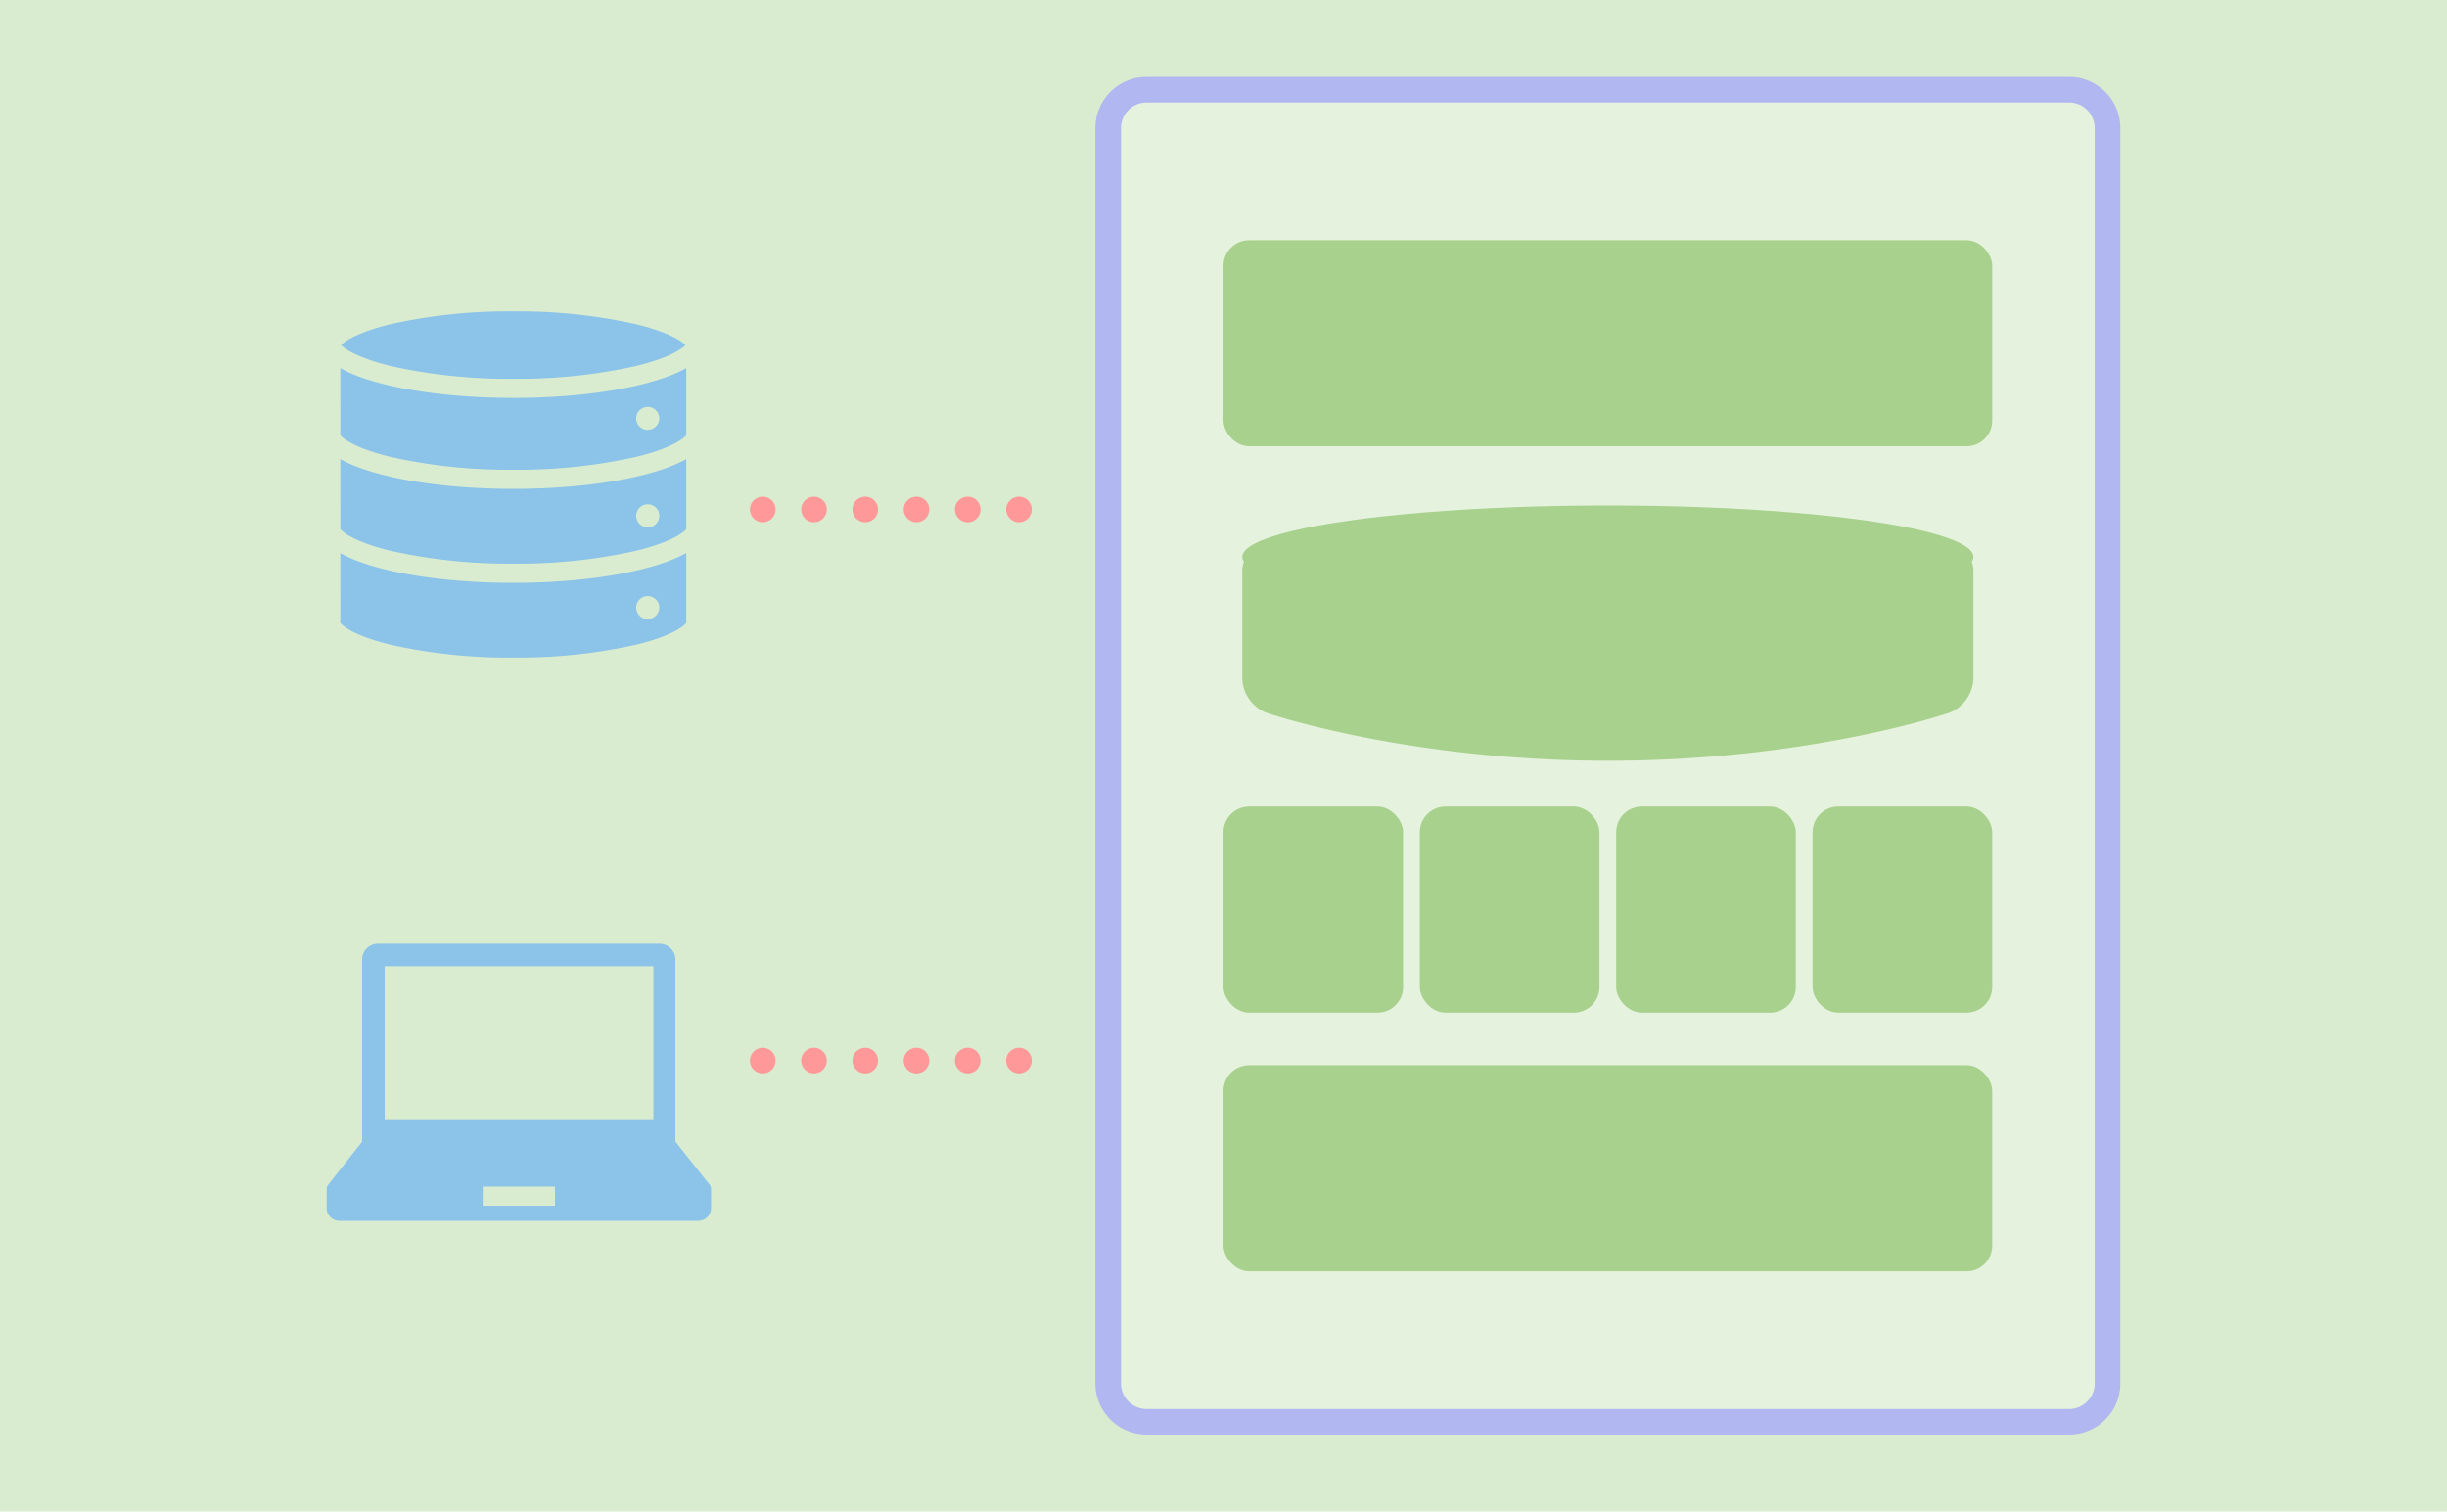
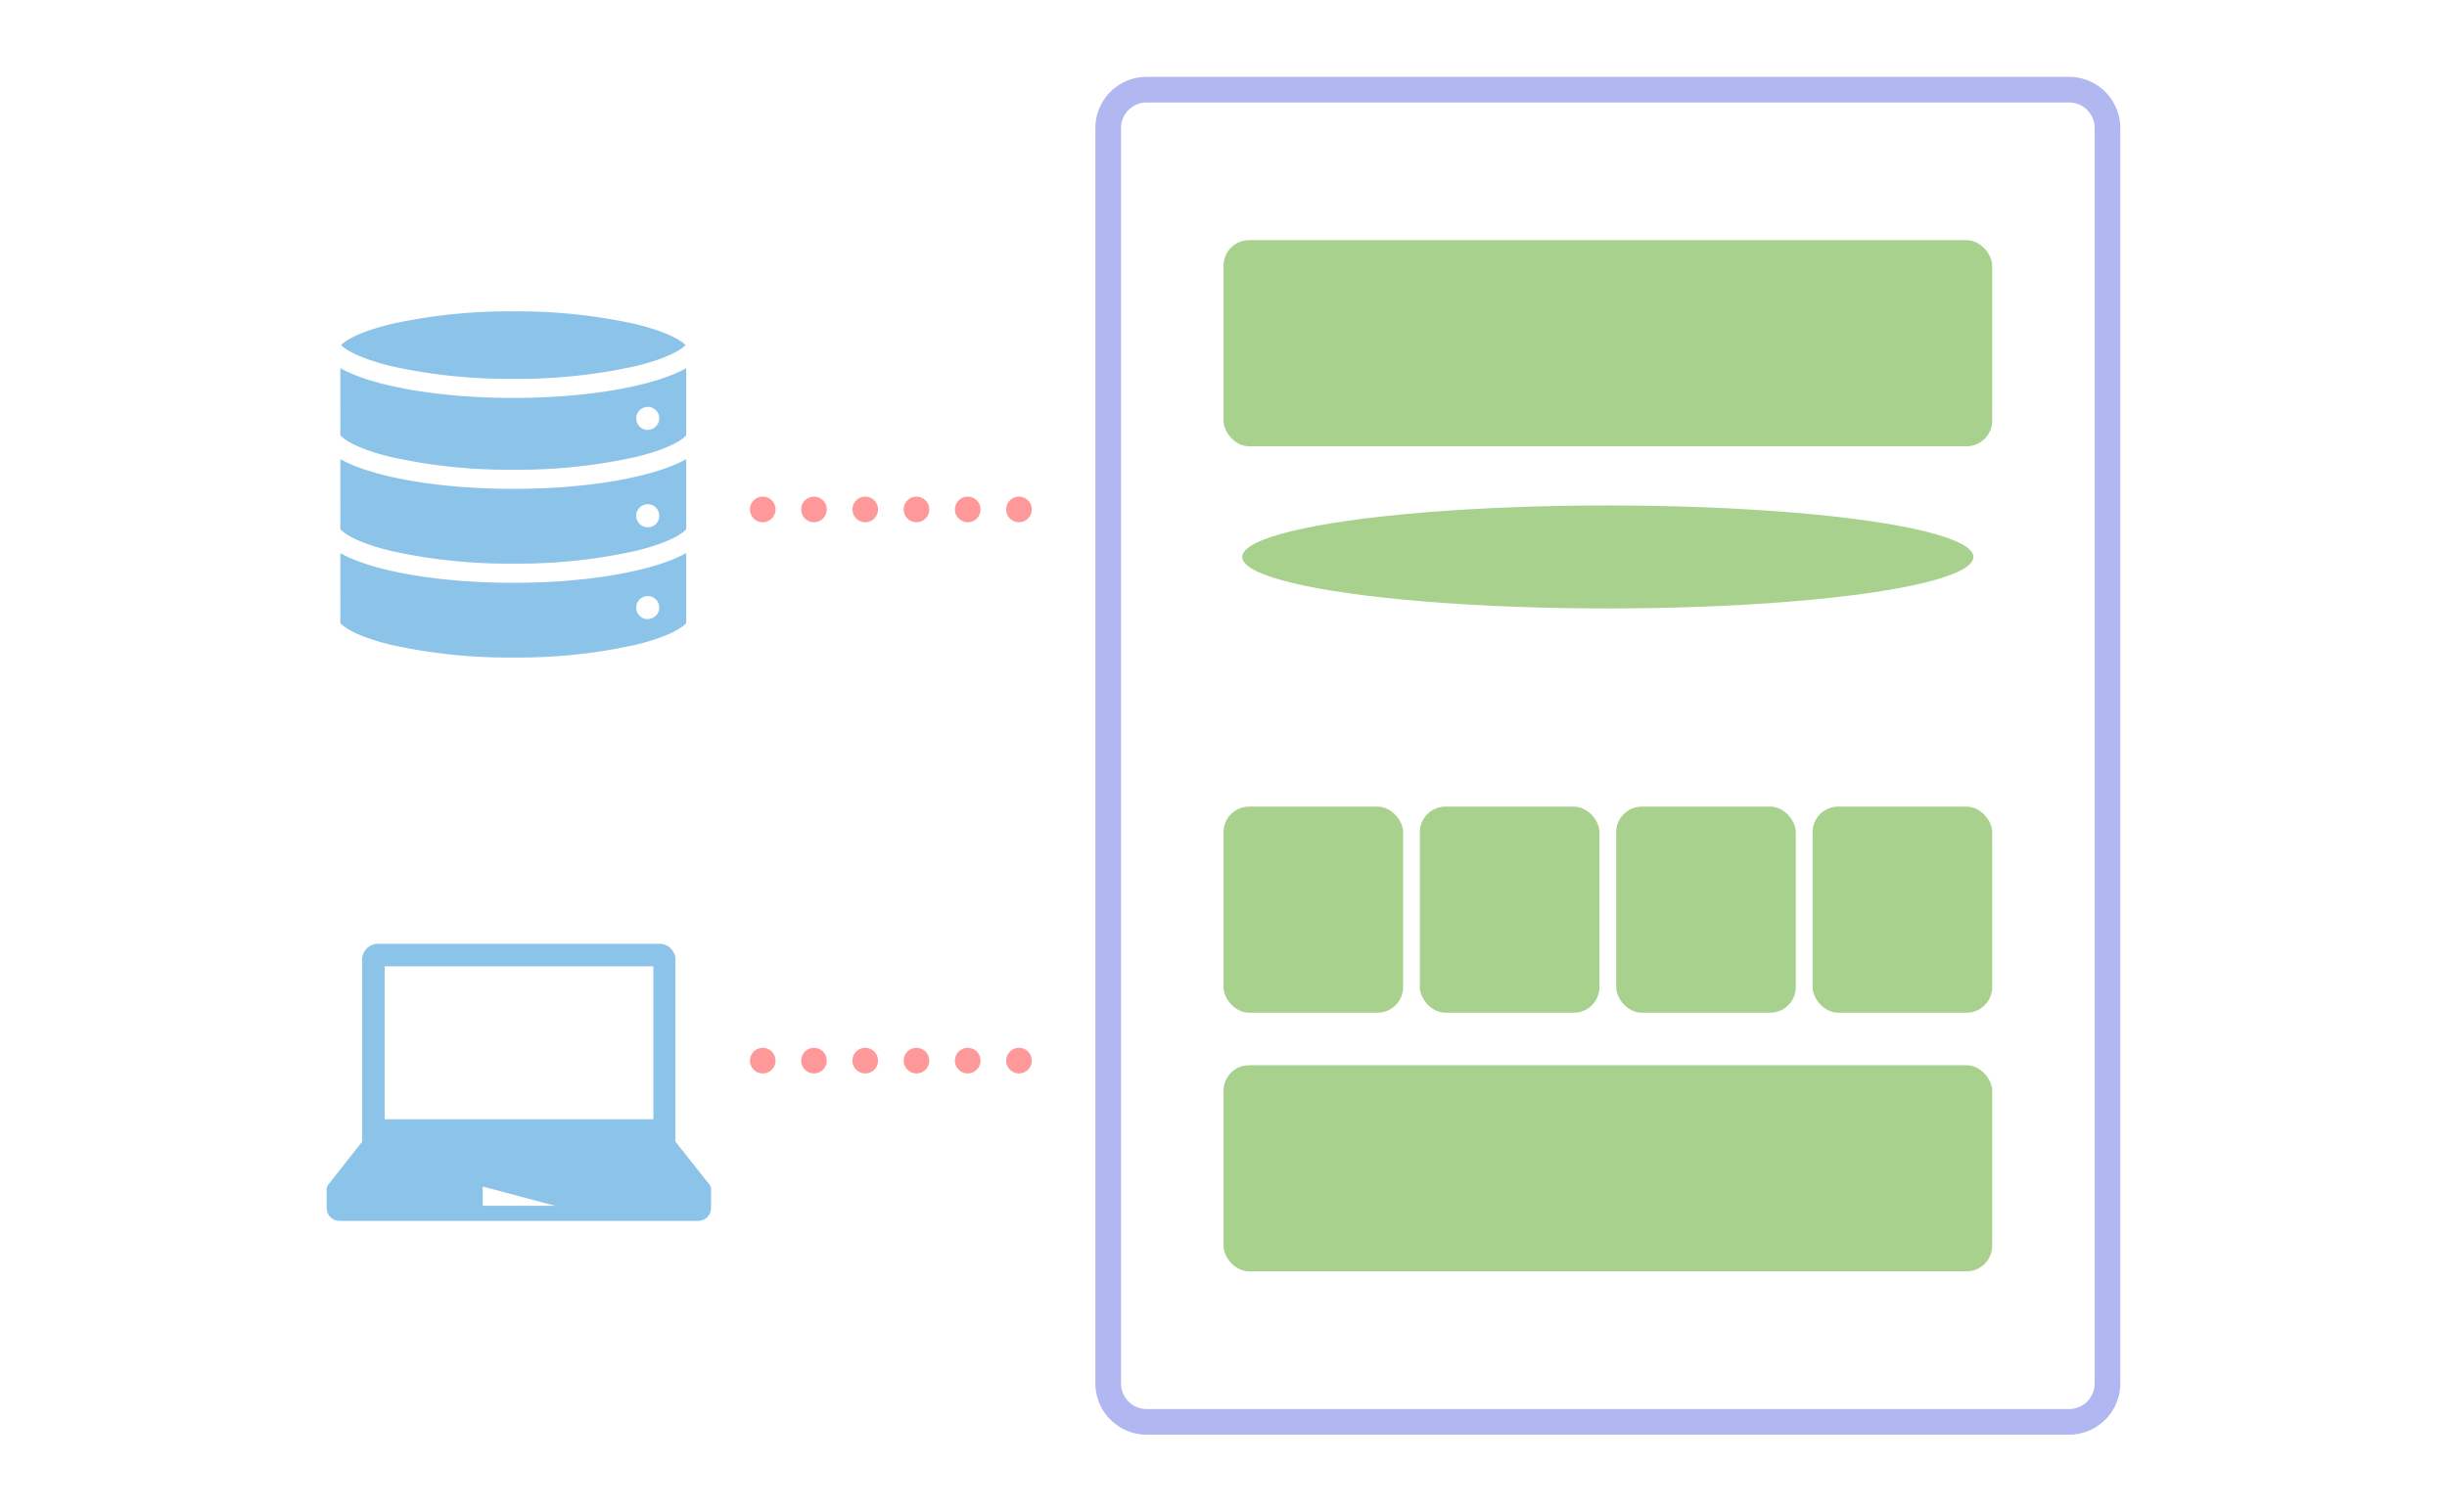
<svg xmlns="http://www.w3.org/2000/svg" id="レイヤー_1" data-name="レイヤー 1" viewBox="0 0 382 236">
  <defs>
    <style>.cls-1{fill:#daeccf;}.cls-2{fill:#fff;opacity:0.3;}.cls-3{fill:#b1b7f0;}.cls-4{fill:#8cc3e8;}.cls-5,.cls-6{fill:none;stroke:#f99;stroke-linecap:round;stroke-linejoin:round;stroke-width:4px;}.cls-6{stroke-dasharray:0 8;}.cls-7{fill:#a9d18e;}</style>
  </defs>
-   <rect class="cls-1" width="382" height="236" />
  <rect class="cls-2" x="173" y="14" width="156" height="208" rx="6" />
  <path class="cls-3" d="M323,16a4,4,0,0,1,4,4V216a4,4,0,0,1-4,4H179a4,4,0,0,1-4-4V20a4,4,0,0,1,4-4H323m0-4H179a8,8,0,0,0-8,8V216a8,8,0,0,0,8,8H323a8,8,0,0,0,8-8V20a8,8,0,0,0-8-8Z" />
  <path class="cls-4" d="M99.29,50.62a84.48,84.48,0,0,0-19.16-2,84.54,84.54,0,0,0-19.16,2c-5.06,1.23-7.15,2.63-7.72,3.26.57.63,2.66,2,7.72,3.27a85.12,85.12,0,0,0,19.16,2,85.05,85.05,0,0,0,19.16-2c5.06-1.23,7.15-2.64,7.73-3.27C106.44,53.25,104.35,51.85,99.29,50.62Z" />
  <path class="cls-4" d="M80.13,62.13c-11.87,0-22.14-1.9-27-4.65V67.94c.35.52,2.34,2.07,7.84,3.4a84.5,84.5,0,0,0,19.16,2,84.44,84.44,0,0,0,19.16-2c5.51-1.33,7.49-2.88,7.84-3.4V57.48C102.27,60.23,92,62.13,80.13,62.13Zm21,5a1.8,1.8,0,1,1,1.79-1.8A1.79,1.79,0,0,1,101.14,67.1Z" />
  <path class="cls-4" d="M80.13,76.33c-11.87,0-22.14-1.9-27-4.65V82.59c.35.53,2.34,2.07,7.84,3.41a84.54,84.54,0,0,0,19.16,2,84.48,84.48,0,0,0,19.16-2c5.51-1.34,7.49-2.88,7.84-3.41V71.68C102.27,74.43,92,76.33,80.13,76.33Zm21,6a1.8,1.8,0,1,1,1.79-1.8A1.79,1.79,0,0,1,101.14,82.33Z" />
  <path class="cls-4" d="M80.13,91c-11.87,0-22.14-1.89-27-4.64V97.25c.35.53,2.34,2.07,7.84,3.41a84.54,84.54,0,0,0,19.16,2,84.48,84.48,0,0,0,19.16-2c5.51-1.34,7.49-2.88,7.84-3.41V86.34C102.27,89.09,92,91,80.13,91Zm21,5.67a1.8,1.8,0,1,1,1.79-1.8A1.8,1.8,0,0,1,101.14,96.65Z" />
  <line class="cls-5" x1="159.07" y1="79.54" x2="159.07" y2="79.54" />
  <line class="cls-6" x1="151.07" y1="79.54" x2="123.07" y2="79.54" />
  <line class="cls-5" x1="119.07" y1="79.54" x2="119.07" y2="79.54" />
  <line class="cls-5" x1="159.07" y1="165.6" x2="159.07" y2="165.6" />
  <line class="cls-6" x1="151.07" y1="165.6" x2="123.07" y2="165.6" />
  <line class="cls-5" x1="119.07" y1="165.6" x2="119.07" y2="165.6" />
-   <path class="cls-4" d="M110.79,185l-5.35-6.75V149.85a2.48,2.48,0,0,0-2.47-2.49H59a2.48,2.48,0,0,0-2.47,2.49v28.42L51.22,185a1,1,0,0,0-.22.62v3a2,2,0,0,0,2,2H109a2,2,0,0,0,2-2v-3A1.08,1.08,0,0,0,110.79,185ZM60.05,150.87H102v23.88H60.05Zm26.59,37.39H75.36v-3H86.64Z" />
+   <path class="cls-4" d="M110.79,185l-5.35-6.75V149.85a2.48,2.48,0,0,0-2.47-2.49H59a2.48,2.48,0,0,0-2.47,2.49v28.42L51.22,185a1,1,0,0,0-.22.62v3a2,2,0,0,0,2,2H109a2,2,0,0,0,2-2v-3A1.08,1.08,0,0,0,110.79,185ZM60.05,150.87H102v23.88H60.05Zm26.59,37.39H75.36v-3Z" />
  <rect class="cls-7" x="191" y="37.5" width="120" height="32.18" rx="4" />
  <rect class="cls-7" x="191" y="125.94" width="28.04" height="32.18" rx="4" />
  <rect class="cls-7" x="221.65" y="125.94" width="28.04" height="32.18" rx="4" />
  <rect class="cls-7" x="252.3" y="125.94" width="28.04" height="32.18" rx="4" />
  <rect class="cls-7" x="282.96" y="125.94" width="28.04" height="32.18" rx="4" />
  <rect class="cls-7" x="191" y="166.32" width="120" height="32.18" rx="4" />
-   <path class="cls-7" d="M197.93,85.15a4,4,0,0,0-4,4V106a6,6,0,0,0,3.79,5.3s21.76,7.48,53.28,7.48,53.28-7.48,53.28-7.48a6,6,0,0,0,3.79-5.3V89.15a4,4,0,0,0-4-4Z" />
  <ellipse class="cls-7" cx="251" cy="86.96" rx="57.07" ry="8.04" />
</svg>